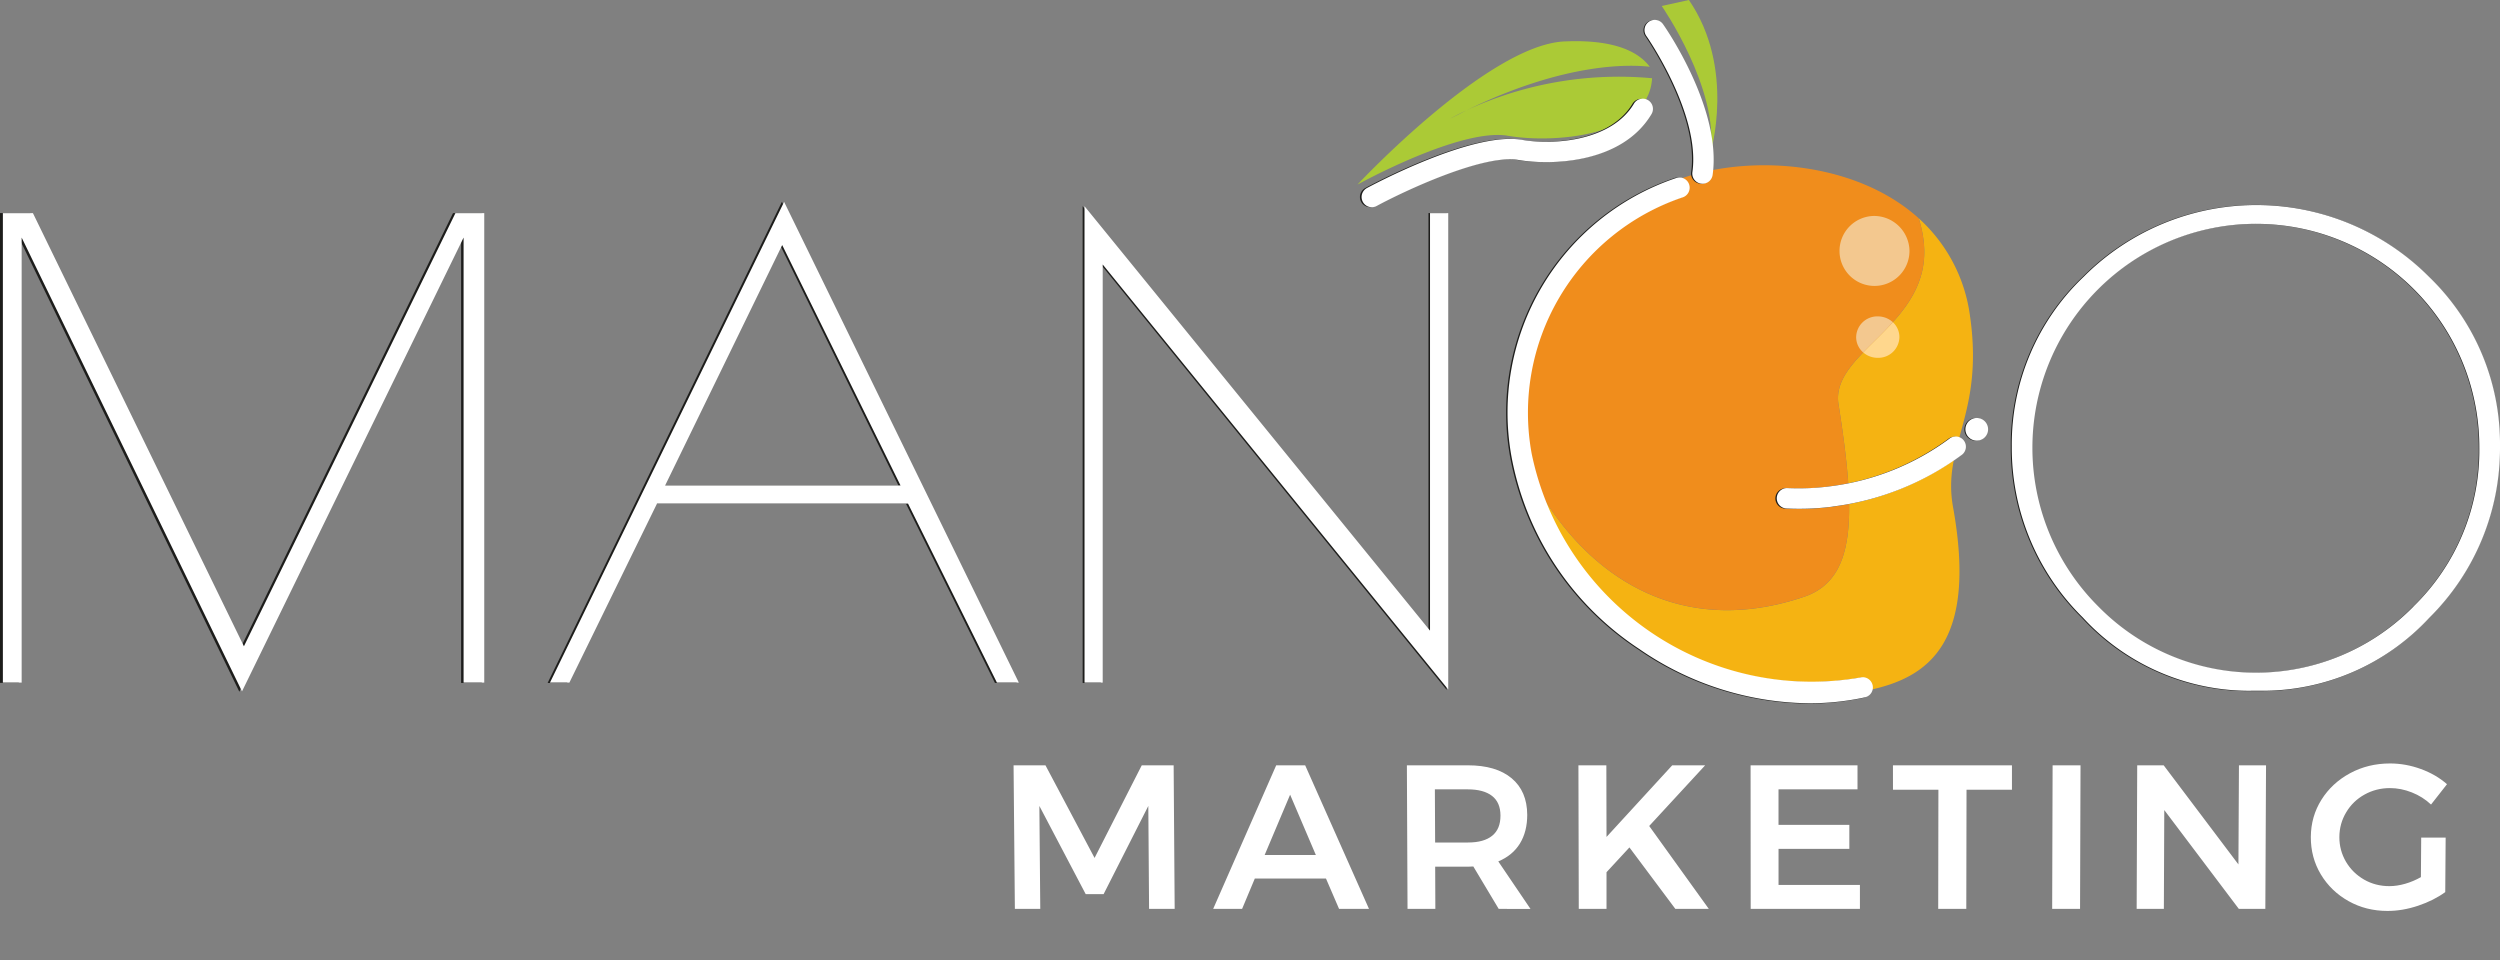
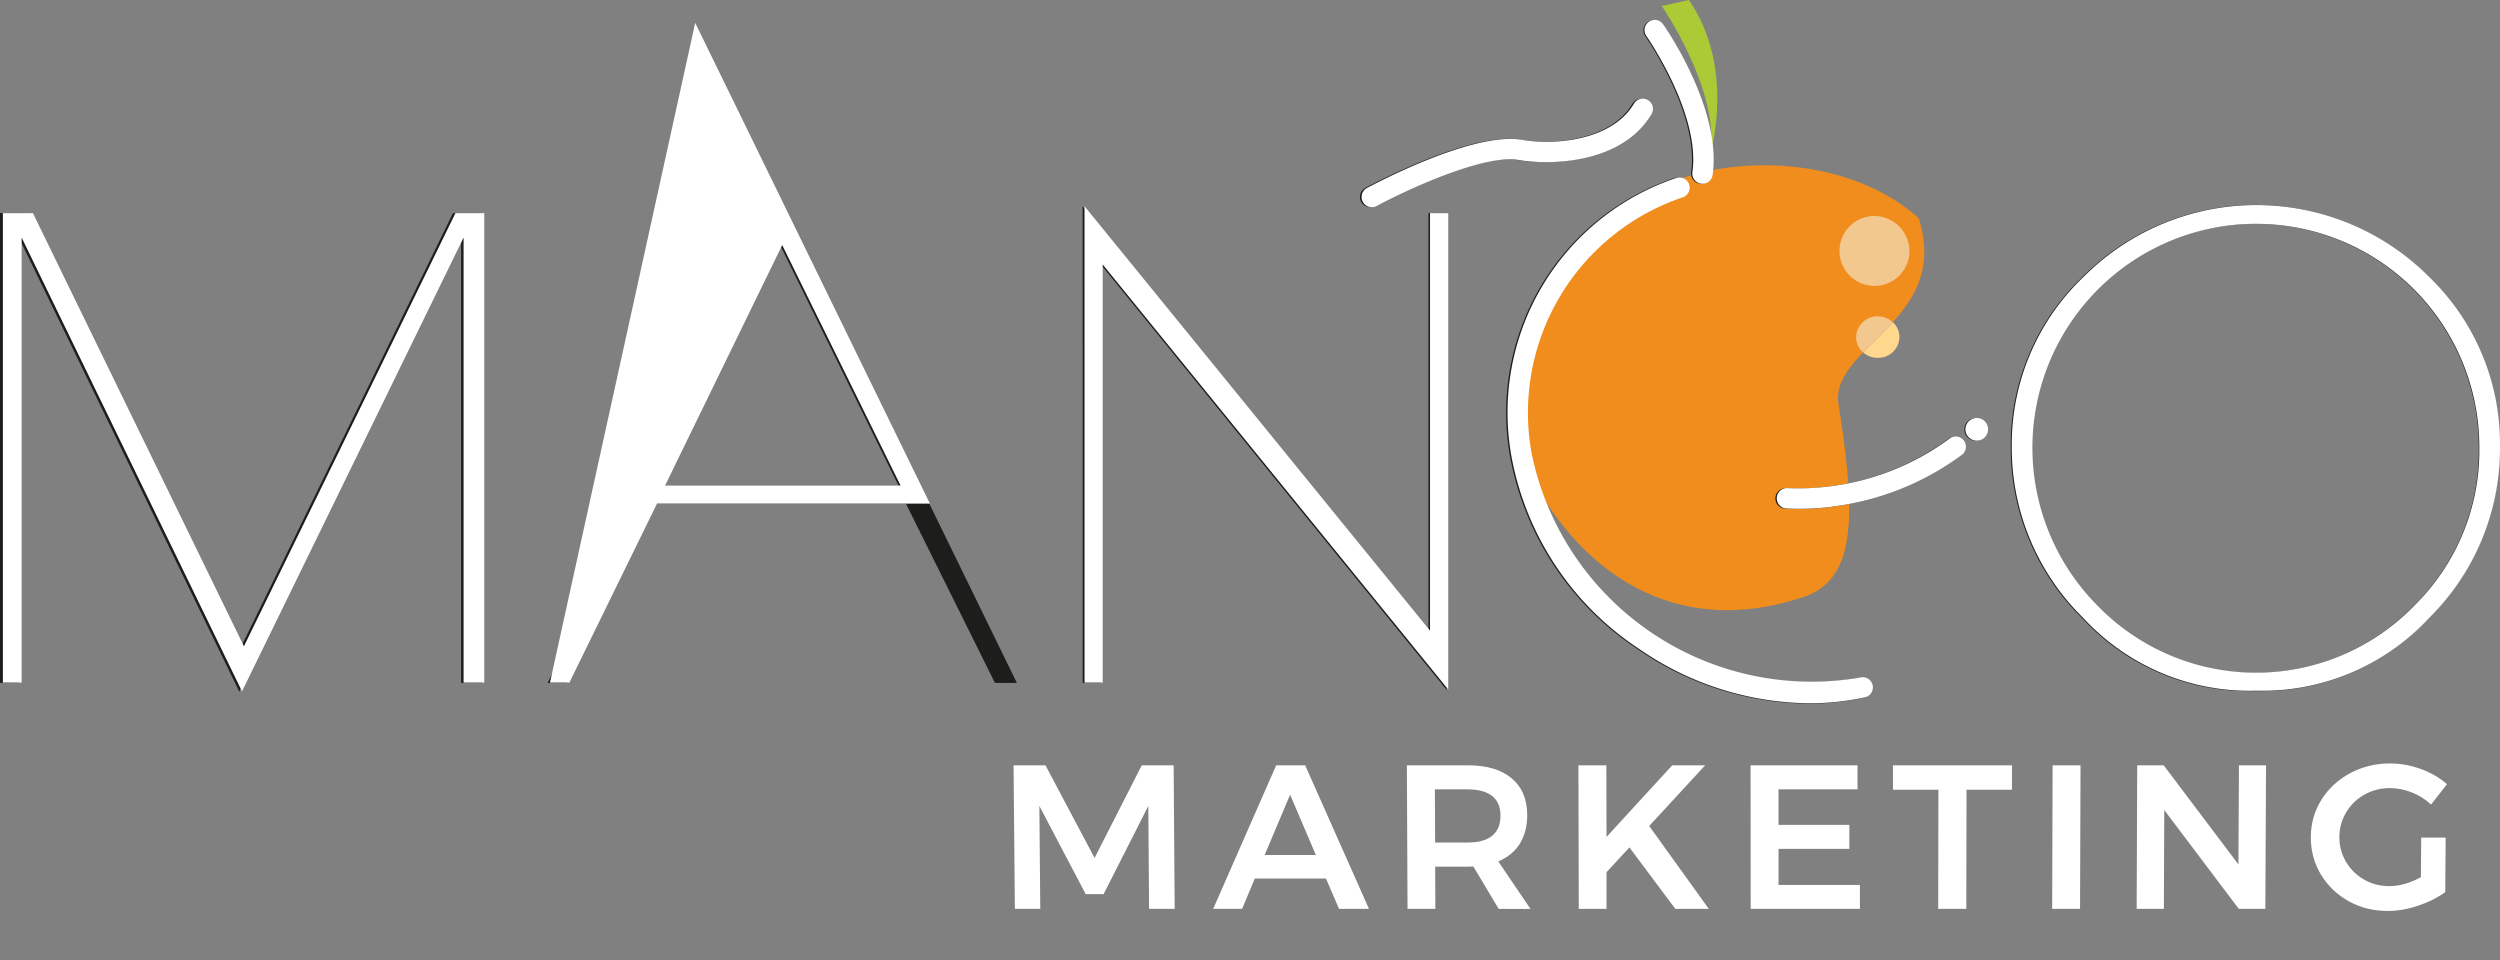
<svg xmlns="http://www.w3.org/2000/svg" width="144.196" height="55.374" viewBox="0 0 144.196 55.374">
  <rect x="0" y="0" width="144.196" height="55.374" fill="#808080" stroke="none" />
  <g id="Group_2946" data-name="Group 2946" transform="translate(-558 132.254)">
    <g id="Group_2909" data-name="Group 2909" transform="translate(558 -132.254)">
      <g id="Group_2904" data-name="Group 2904" transform="translate(78.298 0)">
        <g id="Group_2903" data-name="Group 2903" transform="translate(9.217 9.534)">
-           <path id="Path_3678" data-name="Path 3678" d="M265.791,122.93a9.2,9.2,0,0,0-2.966-5.7,7.055,7.055,0,0,1,.285,1.319c.558,4.805-5.39,6.345-4.912,9.4,1.036,6.531,1.009,10.115-2.017,11.124-8.069,2.71-13.7-2.243-16.244-8.1,1.6,8.672,11.116,15.375,20.067,13.459,3.451-.744,6.186-2.788,4.806-10.513-.664-3.611,1.778-5.31.982-10.991" transform="translate(-239.671 -114.172)" fill="#f5b312" />
          <path id="Path_3679" data-name="Path 3679" d="M255.927,136.145c3.027-1.009,3.053-4.592,2.017-11.124-.478-3.053,5.469-4.593,4.912-9.4a7.018,7.018,0,0,0-.285-1.319c-3.611-3.264-9.61-3.7-13.627-2.318a13.984,13.984,0,0,0-9.318,15.77c.016.1.039.2.057.294,2.546,5.852,8.175,10.806,16.244,8.095" transform="translate(-239.418 -111.246)" fill="#f08d1c" />
        </g>
-         <path id="Path_3680" data-name="Path 3680" d="M233.329,97.25c3.5-.159,4.539.982,4.911,1.46-1.169-.132-4.885-.265-10.593,2.522-.61.292-.929.478-.929.478.319-.159.637-.318.929-.478a20.893,20.893,0,0,1,10.726-1.859c-.186,3.372-5.708,3.77-8.31,3.319-2.735-.478-8.682,2.814-8.682,2.814s7.54-8.071,11.947-8.257" transform="translate(-221.382 -94.86)" fill="#abca36" />
        <path id="Path_3681" data-name="Path 3681" d="M277.652,116.964a2.018,2.018,0,1,0,2.071,2.018,2.046,2.046,0,0,0-2.071-2.018" transform="translate(-247.885 -104.508)" fill="#f3c88f" />
        <path id="Path_3682" data-name="Path 3682" d="M280.172,128.959c-.563.623-1.175,1.189-1.71,1.743a1.274,1.274,0,0,0,.841.31,1.218,1.218,0,0,0,1.247-1.195,1.166,1.166,0,0,0-.378-.859" transform="translate(-249.293 -110.373)" fill="#ffd78d" />
        <path id="Path_3683" data-name="Path 3683" d="M278.913,128.3a1.219,1.219,0,0,0-1.247,1.195,1.17,1.17,0,0,0,.407.885c.535-.554,1.147-1.12,1.71-1.744a1.277,1.277,0,0,0-.87-.336" transform="translate(-248.904 -110.051)" fill="#f3c88f" />
        <path id="Path_3684" data-name="Path 3684" d="M255.722,92.933s3.319,4.778,2.814,8.469c0,0,1.46-4.884-1.248-8.814Z" transform="translate(-238.174 -92.588)" fill="#abca36" />
      </g>
      <g id="Group_2905" data-name="Group 2905" transform="translate(0 1.153)">
        <path id="Path_3685" data-name="Path 3685" d="M182.116,119.112a.655.655,0,1,0-.655-.655.655.655,0,0,0,.655.655m15.826,14.44h.542a13.121,13.121,0,0,0,9.758-4.21,13.758,13.758,0,0,0,4.084-9.9,13.4,13.4,0,0,0-4.12-9.811,14.068,14.068,0,0,0-19.913.018,13.36,13.36,0,0,0-4.155,9.794,13.74,13.74,0,0,0,4.1,9.883,13.07,13.07,0,0,0,9.7,4.229m9.4-4.879a12.739,12.739,0,0,1-18.214,0,12.933,12.933,0,0,1,0-18.3,12.892,12.892,0,0,1,22.008,9.143,12.559,12.559,0,0,1-3.794,9.161m-59.868-23.11c1.585-.858,6.146-3.007,8.182-2.658,1.909.329,5.969.2,7.672-2.625a.589.589,0,1,0-1.009-.609c-1.275,2.117-4.565,2.4-6.464,2.072-2.856-.493-8.7,2.65-8.944,2.784a.589.589,0,1,0,.562,1.036m19.4-1.788c.54-3.788-2.707-8.483-2.845-8.681a.589.589,0,0,0-.966.675c.032.045,3.12,4.507,2.645,7.839a.589.589,0,0,0,.5.667l.084.006a.59.59,0,0,0,.583-.506m8.768,30.164a.589.589,0,1,0-.249-1.152A16.5,16.5,0,0,1,156.42,119.84a13.12,13.12,0,0,1,8.707-14.767.589.589,0,1,0-.381-1.115,14.283,14.283,0,0,0-9.488,16.07,17,17,0,0,0,7.382,11.117,17.519,17.519,0,0,0,9.812,3.13,15.1,15.1,0,0,0,3.189-.336m-1.848-11.019a15.837,15.837,0,0,0,7.448-2.972.589.589,0,1,0-.707-.942,14.655,14.655,0,0,1-6.894,2.745,13.894,13.894,0,0,1-2.462.1.589.589,0,1,0-.056,1.177q.378.018.752.018a14.776,14.776,0,0,0,1.919-.123M99.745,133.082h1.12l5.06-10.336h14.491l5.132,10.336h1.265L113.26,105.328Zm13.407-25.261,6.83,13.877H106.394Zm17.454,25.261h1.049v-24.14L151.6,133.479v-27.5h-1.048v24.1l-19.948-24.5Zm-36.318-27.1L82.073,130.986,69.894,105.978H68.16v27.1h1.084V107.387l12.72,26.2,12.793-26.2v25.695H95.95v-27.1Z" transform="translate(-68.16 -94.843)" fill="#1d1d1b" />
      </g>
      <g id="Group_2906" data-name="Group 2906" transform="translate(0.166 1.17)">
-         <path id="Path_3692" data-name="Path 3692" d="M182.335,119.123a.654.654,0,1,0-.654-.654.654.654,0,0,0,.654.654m15.81,14.426h.542a13.111,13.111,0,0,0,9.749-4.206,13.747,13.747,0,0,0,4.079-9.893,13.382,13.382,0,0,0-4.116-9.8,14.056,14.056,0,0,0-19.893.018,13.348,13.348,0,0,0-4.151,9.784,13.731,13.731,0,0,0,4.1,9.874,13.059,13.059,0,0,0,9.693,4.225m9.388-4.874a12.729,12.729,0,0,1-18.2,0,12.921,12.921,0,0,1,0-18.287,12.88,12.88,0,0,1,21.987,9.134,12.549,12.549,0,0,1-3.79,9.152m-59.812-23.088c1.584-.857,6.141-3,8.175-2.656,1.908.328,5.963.2,7.666-2.622a.589.589,0,1,0-1.008-.608c-1.274,2.115-4.561,2.4-6.457,2.07-2.854-.493-8.689,2.648-8.936,2.781a.589.589,0,0,0,.281,1.106.581.581,0,0,0,.28-.071M167.1,103.8c.54-3.785-2.7-8.475-2.843-8.673a.589.589,0,1,0-.964.675c.031.044,3.116,4.5,2.641,7.831a.589.589,0,0,0,.5.666l.084.006a.589.589,0,0,0,.582-.505m8.76,30.135a.589.589,0,1,0-.248-1.151,16.481,16.481,0,0,1-18.953-12.934,13.107,13.107,0,0,1,8.7-14.754.589.589,0,1,0-.381-1.114,14.27,14.27,0,0,0-9.48,16.055,16.985,16.985,0,0,0,7.375,11.106,17.5,17.5,0,0,0,9.8,3.127,15.067,15.067,0,0,0,3.186-.336m-1.846-11.009a15.818,15.818,0,0,0,7.441-2.968.589.589,0,1,0-.707-.941,14.647,14.647,0,0,1-6.888,2.743,13.96,13.96,0,0,1-2.46.1.589.589,0,0,0-.057,1.176q.378.018.752.018a14.665,14.665,0,0,0,1.918-.123M100.04,133.079h1.12l5.054-10.326h14.478l5.128,10.326h1.263l-13.538-27.728Zm13.395-25.237,6.824,13.864H106.683Zm17.438,25.237h1.048V108.962l19.93,24.514V106H150.8v24.081L130.872,105.6ZM94.588,106l-12.2,24.984L70.218,106H68.485v27.078h1.083V107.41l12.709,26.175L95.058,107.41v25.67h1.192V106Z" transform="translate(-68.485 -94.877)" fill="#fff" />
+         <path id="Path_3692" data-name="Path 3692" d="M182.335,119.123a.654.654,0,1,0-.654-.654.654.654,0,0,0,.654.654m15.81,14.426h.542a13.111,13.111,0,0,0,9.749-4.206,13.747,13.747,0,0,0,4.079-9.893,13.382,13.382,0,0,0-4.116-9.8,14.056,14.056,0,0,0-19.893.018,13.348,13.348,0,0,0-4.151,9.784,13.731,13.731,0,0,0,4.1,9.874,13.059,13.059,0,0,0,9.693,4.225m9.388-4.874a12.729,12.729,0,0,1-18.2,0,12.921,12.921,0,0,1,0-18.287,12.88,12.88,0,0,1,21.987,9.134,12.549,12.549,0,0,1-3.79,9.152m-59.812-23.088c1.584-.857,6.141-3,8.175-2.656,1.908.328,5.963.2,7.666-2.622a.589.589,0,1,0-1.008-.608c-1.274,2.115-4.561,2.4-6.457,2.07-2.854-.493-8.689,2.648-8.936,2.781a.589.589,0,0,0,.281,1.106.581.581,0,0,0,.28-.071M167.1,103.8c.54-3.785-2.7-8.475-2.843-8.673a.589.589,0,1,0-.964.675c.031.044,3.116,4.5,2.641,7.831a.589.589,0,0,0,.5.666l.084.006a.589.589,0,0,0,.582-.505m8.76,30.135a.589.589,0,1,0-.248-1.151,16.481,16.481,0,0,1-18.953-12.934,13.107,13.107,0,0,1,8.7-14.754.589.589,0,1,0-.381-1.114,14.27,14.27,0,0,0-9.48,16.055,16.985,16.985,0,0,0,7.375,11.106,17.5,17.5,0,0,0,9.8,3.127,15.067,15.067,0,0,0,3.186-.336m-1.846-11.009a15.818,15.818,0,0,0,7.441-2.968.589.589,0,1,0-.707-.941,14.647,14.647,0,0,1-6.888,2.743,13.96,13.96,0,0,1-2.46.1.589.589,0,0,0-.057,1.176q.378.018.752.018a14.665,14.665,0,0,0,1.918-.123M100.04,133.079h1.12l5.054-10.326h14.478h1.263l-13.538-27.728Zm13.395-25.237,6.824,13.864H106.683Zm17.438,25.237h1.048V108.962l19.93,24.514V106H150.8v24.081L130.872,105.6ZM94.588,106l-12.2,24.984L70.218,106H68.485v27.078h1.083V107.41l12.709,26.175L95.058,107.41v25.67h1.192V106Z" transform="translate(-68.485 -94.877)" fill="#fff" />
      </g>
    </g>
    <path id="Marketing" d="M1.9,3.557H3.74L6.572,8.9,9.294,3.557h1.839l.059,8.281H9.716L9.672,5.9,7.093,10.988H6.061L3.388,5.9l.052,5.936H1.975Zm18.774,8.281-.754-1.749H15.814l-.733,1.749H13.413l3.635-8.281h1.671L22.4,11.838ZM16.382,8.73h2.954L17.851,5.251Zm13.5,3.108L28.418,9.392q-.1.012-.3.012h-1.9l.01,2.434H24.623l-.037-8.281H28.1q1.635,0,2.527.746t.9,2.108q0,.97-.421,1.656T29.858,9.1l1.858,2.741ZM26.215,8.009h1.9q.913,0,1.392-.39t.477-1.16q0-.758-.485-1.136t-1.4-.379H26.2ZM42,11.838H40.07L37.422,8.293,36.1,9.723l0,2.115H34.5L34.48,3.557h1.611L36.1,7.689l3.79-4.132h1.9l-3.228,3.5ZM44.41,3.557h6.167V4.943H46.021V6.991h4.085V8.375H46.022v2.081h4.694v1.382h-6.3Zm8.211,0h6.864l0,1.41h-2.62l-.013,6.871h-1.62l.011-6.871h-2.62Zm9.209,0H63.44l-.027,8.281H61.805Zm10.748,0H74.14L74.1,11.838H72.571l-4.3-5.7-.024,5.7H66.678l.032-8.281h1.527l4.311,5.717ZM83.09,7.725H84.5l-.023,3.145q-.664.484-1.566.786t-1.766.3q-1.236,0-2.247-.567T77.3,9.847q-.583-.975-.576-2.158t.613-2.148q.607-.965,1.65-1.528t2.306-.563q.9,0,1.777.32t1.508.877L83.657,5.82q-.477-.45-1.107-.7t-1.266-.249q-.793,0-1.463.373T78.763,6.269q-.389.651-.393,1.42t.381,1.431q.386.65,1.044,1.028t1.462.378q.432,0,.907-.136t.909-.384Z" transform="translate(614.561 -91.669)" fill="#fff" />
  </g>
</svg>